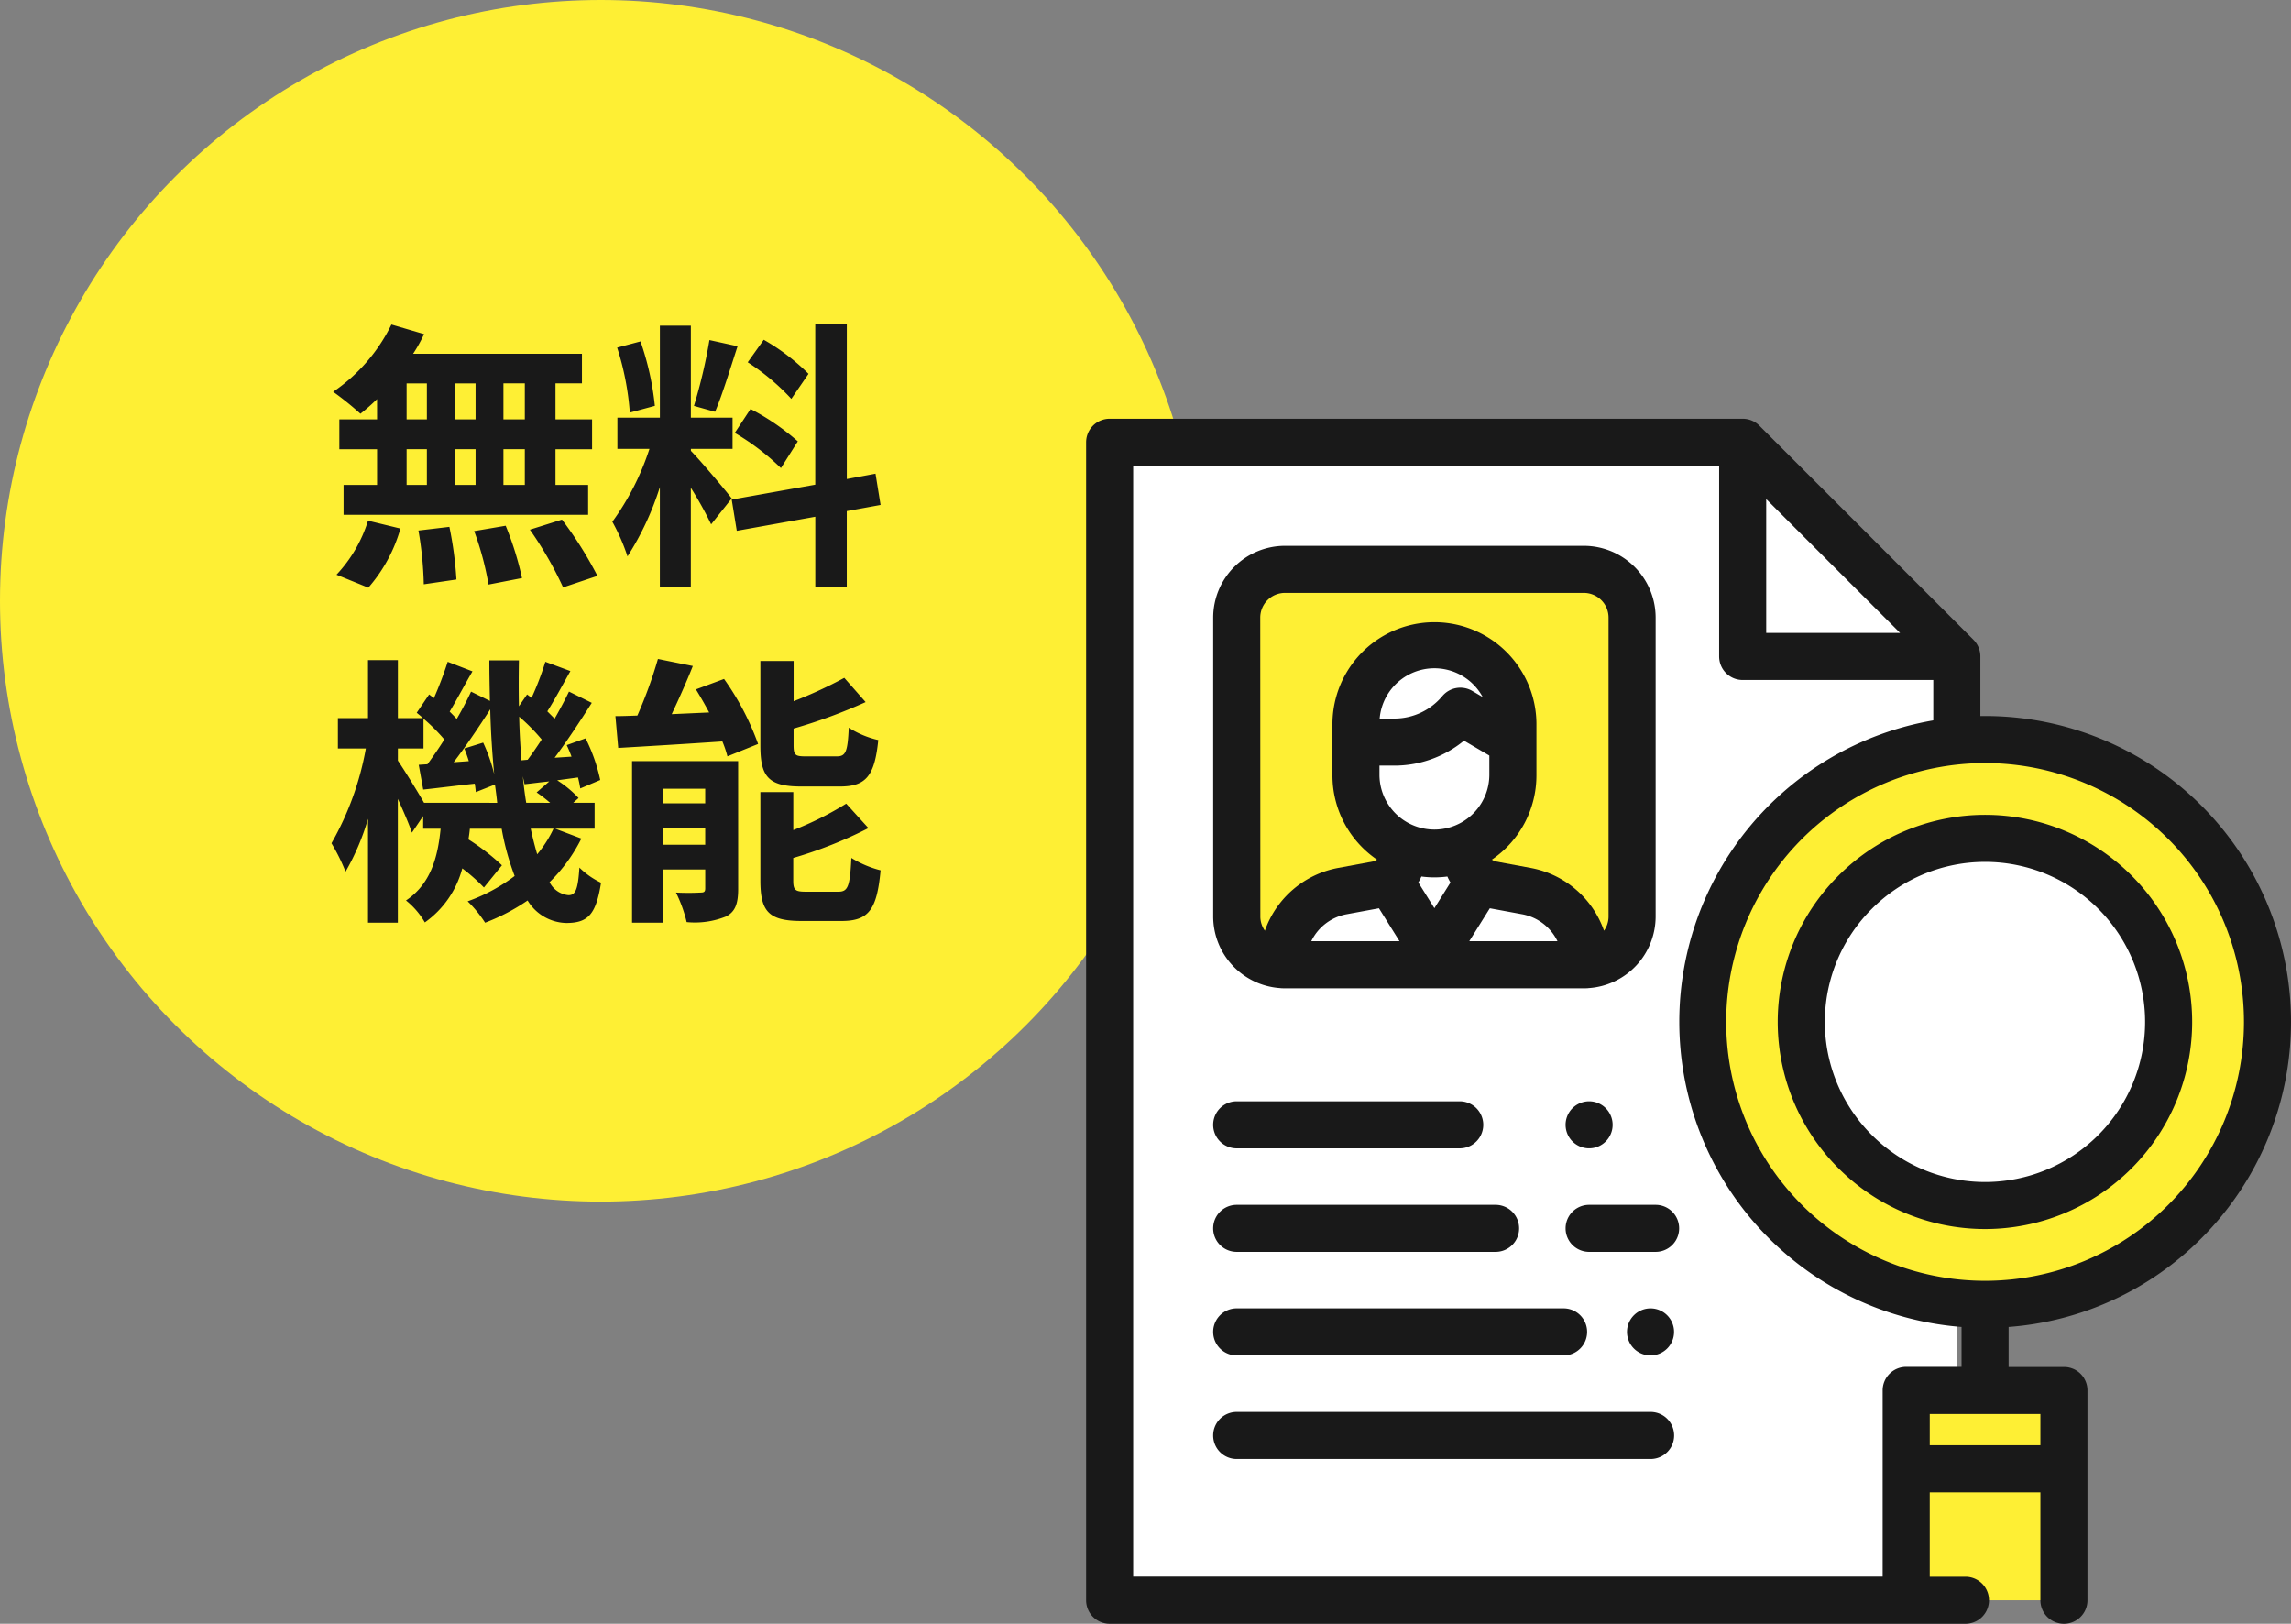
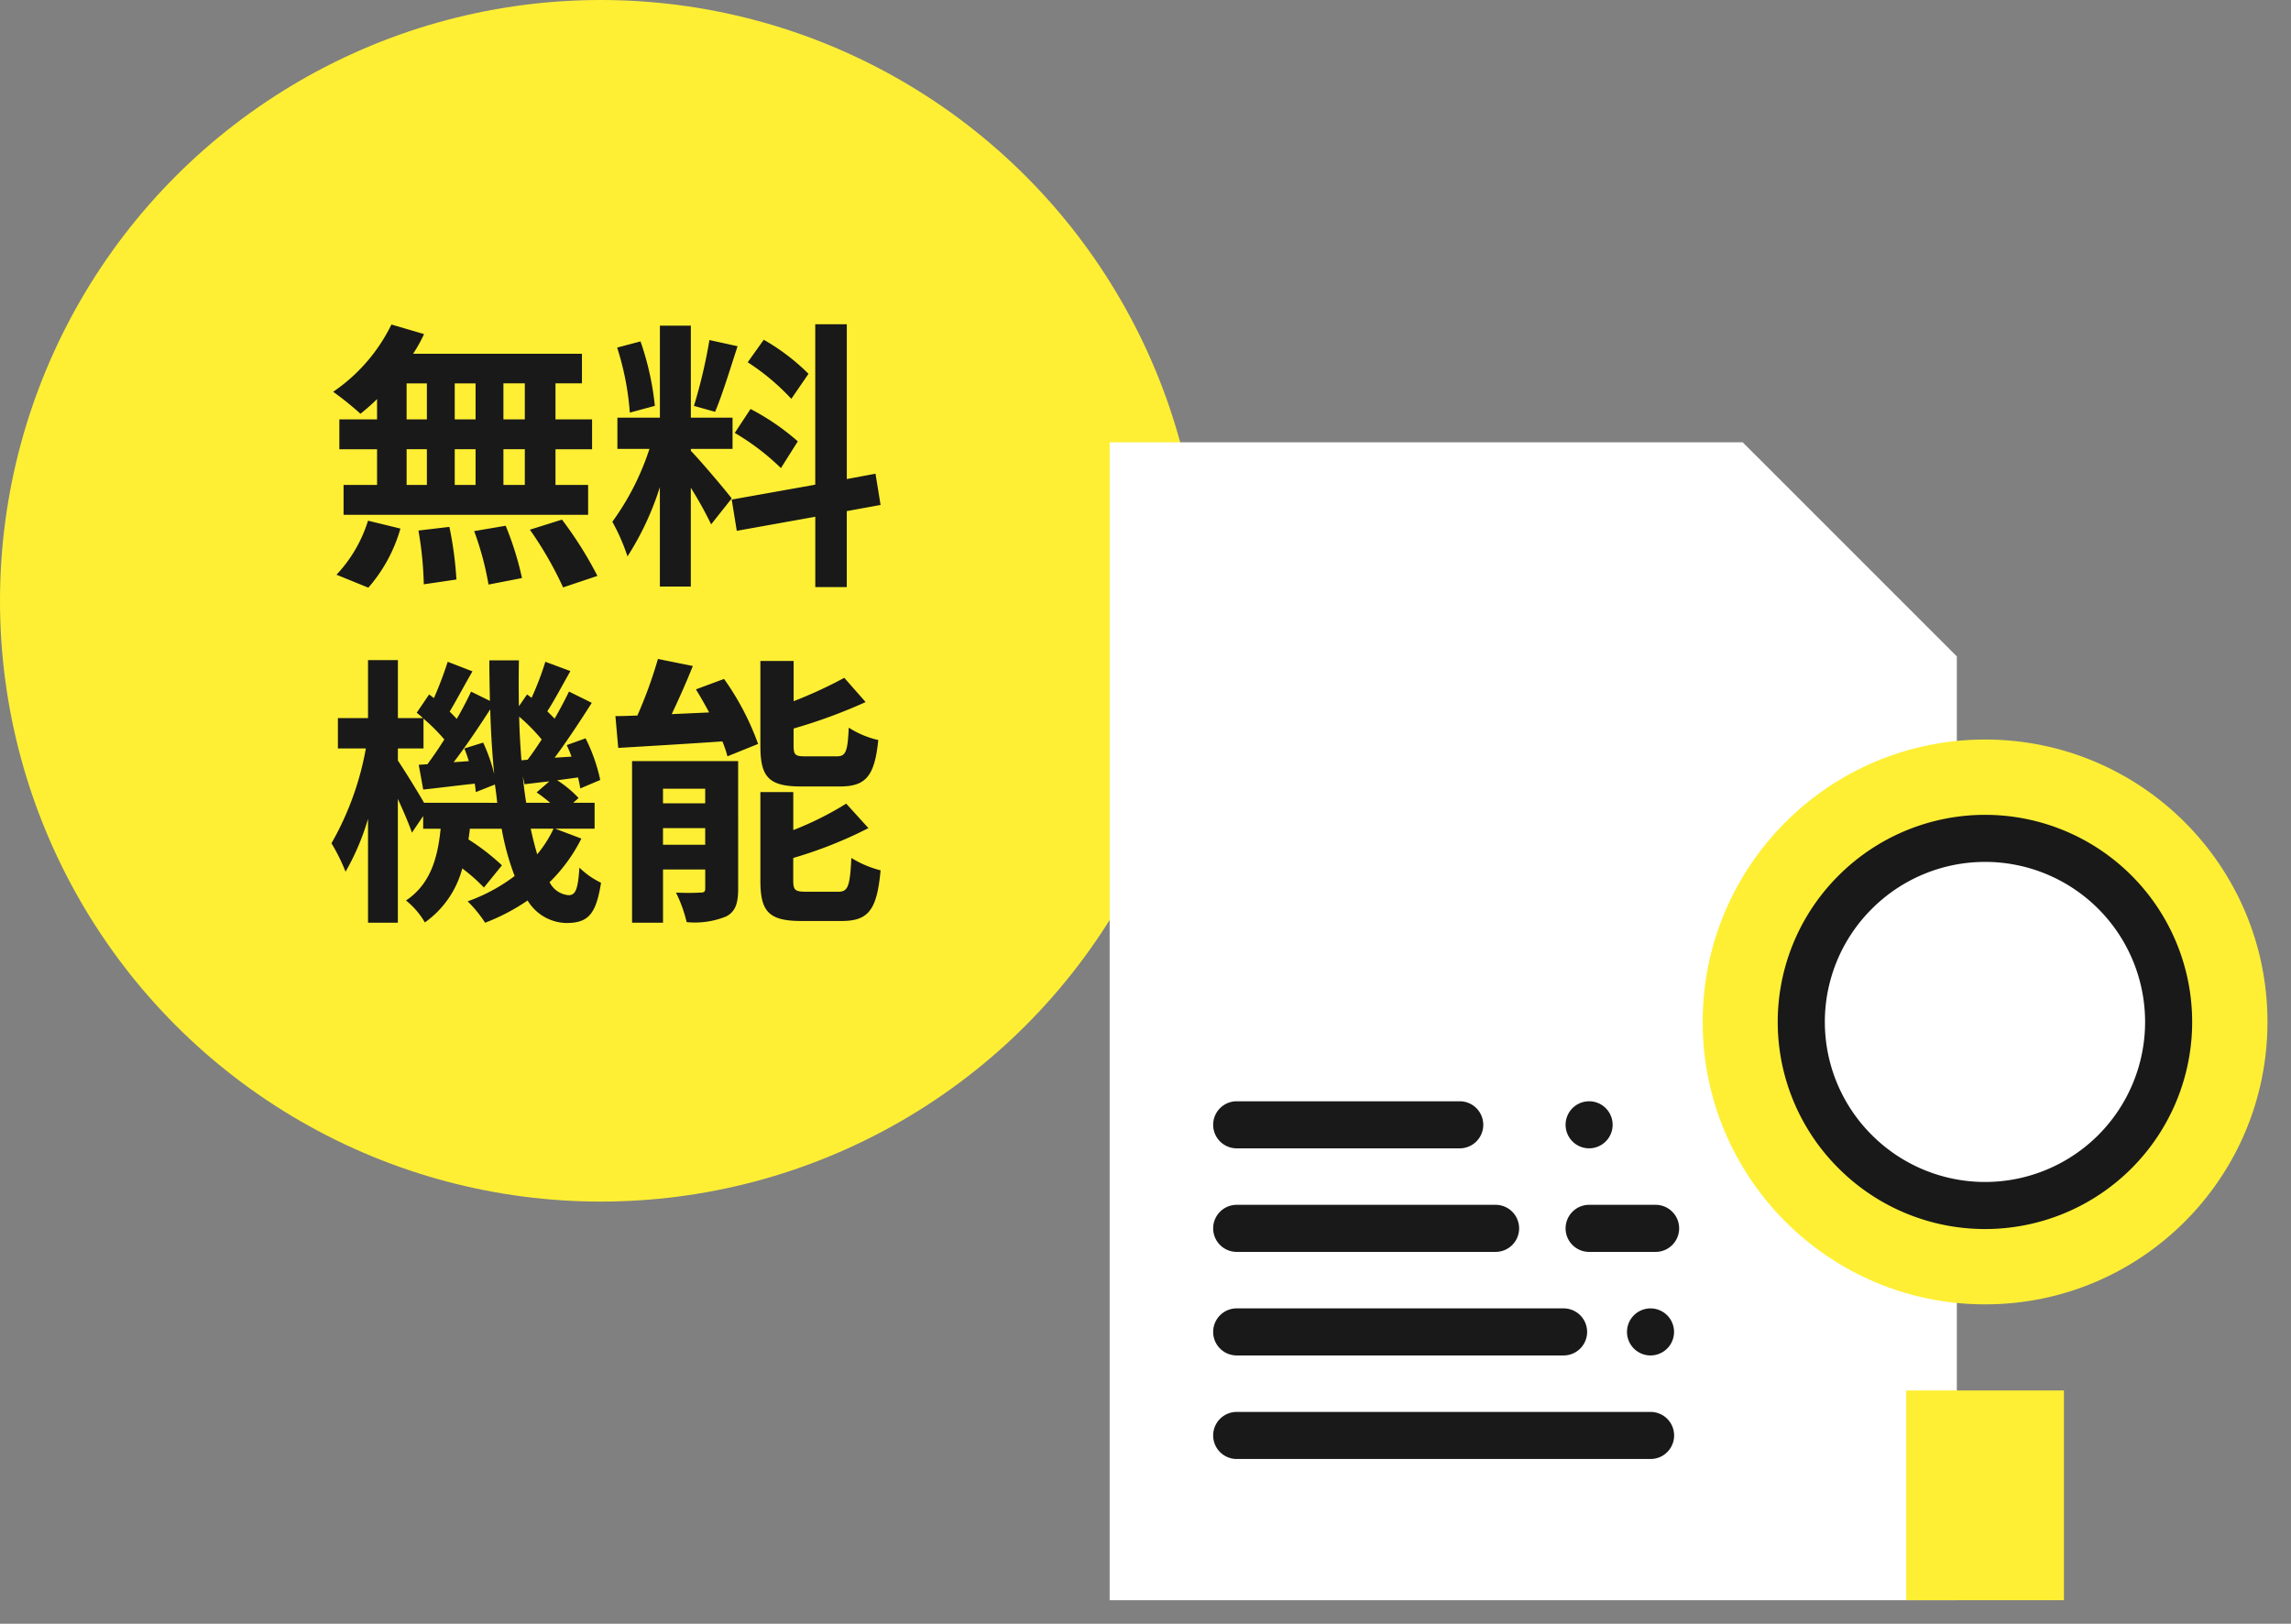
<svg xmlns="http://www.w3.org/2000/svg" height="149.999" viewBox="0 0 211.657 149.999" width="211.657">
  <rect x="0" y="0" width="211.657" height="149.999" fill="#808080" stroke="none" />
  <circle cx="55.5" cy="55.5" fill="#feef34" r="55.5" />
  <path d="m-7.514-13.26h-1.976v-3.328h1.976zm0 6.058h-1.976v-3.3h1.976zm-10.92-3.3h1.872v3.3h-1.872zm6.37 0v3.3h-1.924v-3.3zm-1.924-2.756v-3.328h1.924v3.328zm-4.446-3.328h1.872v3.328h-1.872zm-2.73 3.328h-3.484v2.758h3.484v3.3h-3.094v2.756h22.594v-2.756h-3.016v-3.3h3.38v-2.76h-3.38v-3.328h2.444v-2.73h-15.6a14 14 0 0 0 1.014-1.82l-3.016-.884a15.988 15.988 0 0 1 -5.382 6.214 28.634 28.634 0 0 1 2.52 2.028 17.866 17.866 0 0 0 1.534-1.352zm-.806 15.546a14.228 14.228 0 0 0 2.964-5.46l-2.994-.728a12.812 12.812 0 0 1 -2.912 4.992zm4.628-5.278a33 33 0 0 1 .494 4.966l3.016-.442a34.012 34.012 0 0 0 -.65-4.862zm5.148.052a27.706 27.706 0 0 1 1.326 4.938l3.094-.6a28.975 28.975 0 0 0 -1.508-4.832zm5.148-.13a33.488 33.488 0 0 1 3.068 5.33l3.172-1.062a35.266 35.266 0 0 0 -3.276-5.2zm25.74-14.4a19.539 19.539 0 0 0 -4.134-3.146l-1.482 2.08a20.918 20.918 0 0 1 4.03 3.38zm-6.812 5.46a21.988 21.988 0 0 1 4.264 3.25l1.56-2.47a21.714 21.714 0 0 0 -4.368-2.99zm-2.34-8.58a48.363 48.363 0 0 1 -1.43 6.084l1.95.546c.65-1.508 1.4-3.978 2.08-6.058zm-5.042 6.08a26.068 26.068 0 0 0 -1.326-5.954l-2.158.572a25.71 25.71 0 0 1 1.17 6.006zm7.1 8.554c-.546-.728-3.016-3.64-3.77-4.394v-.182h3.848v-2.886h-3.852v-8.5h-2.86v8.5h-3.926v2.886h2.96a24.07 24.07 0 0 1 -3.428 6.73 18.373 18.373 0 0 1 1.4 3.2 26.684 26.684 0 0 0 2.99-6.4v9.184h2.86v-9.126a34.732 34.732 0 0 1 1.878 3.38zm13.754.6-.468-2.886-2.652.494v-14.3h-2.916v14.82l-7.718 1.376.468 2.886 7.254-1.3v6.5h2.908v-7.02zm-30.216 29.906a10.744 10.744 0 0 1 -1.508 2.366c-.208-.7-.416-1.508-.6-2.366zm-11.96-2.392c-.624-1.092-1.872-3.094-2.418-3.9v-1.118h2.366v-2.756a16.779 16.779 0 0 1 1.924 1.924c-.52.832-1.066 1.612-1.56 2.288l-.806.052.416 2.288c1.456-.156 3.068-.364 4.758-.546.052.286.078.546.1.78l1.768-.7c.078.572.156 1.144.208 1.69zm3.718-5.018a12.262 12.262 0 0 1 .416 1.17l-1.4.1c1.118-1.456 2.34-3.276 3.38-4.888.052 2.08.182 4.082.364 5.98a15.5 15.5 0 0 0 -1.018-2.904zm5.278 1.092c-.1-1.3-.182-2.626-.208-4.03a17.579 17.579 0 0 1 2.08 2.106c-.442.676-.884 1.326-1.3 1.872zm.442 3.926c-.13-.78-.234-1.586-.312-2.444l.156.728c.728-.078 1.482-.182 2.288-.26l-1.17 1.016a14.516 14.516 0 0 1 1.248.962zm2.678 2.392h3.64v-2.392h-1.976l.494-.442a10.162 10.162 0 0 0 -1.976-1.638l1.924-.26a10.094 10.094 0 0 1 .208 1.014l1.846-.78a15.934 15.934 0 0 0 -1.354-3.848l-1.742.624c.156.338.312.7.442 1.066l-1.56.1c1.144-1.534 2.392-3.432 3.432-5.07l-2.106-1.04c-.364.754-.832 1.638-1.326 2.5l-.676-.676c.65-1.014 1.4-2.418 2.132-3.718l-2.314-.858a26.943 26.943 0 0 1 -1.272 3.328l-.416-.312-.754 1.092c-.026-1.378-.026-2.782 0-4.238h-2.73c0 1.274.026 2.522.052 3.744l-1.742-.858c-.364.78-.806 1.638-1.326 2.522-.182-.208-.416-.442-.65-.676.624-1.04 1.378-2.47 2.106-3.718l-2.288-.884a34.581 34.581 0 0 1 -1.274 3.354l-.442-.338-1.146 1.69c.182.156.39.312.572.494h-2.312v-5.356h-2.76v5.356h-2.782v2.808h2.582a27.339 27.339 0 0 1 -3.176 8.758 17.625 17.625 0 0 1 1.3 2.626 22.248 22.248 0 0 0 2.076-4.884v9.594h2.756v-11.436c.52 1.144 1.04 2.34 1.3 3.12l1.04-1.534v1.17h1.612c-.26 2.626-.91 5.1-3.2 6.63a7.162 7.162 0 0 1 1.742 2.028 8.888 8.888 0 0 0 3.458-4.992 16.429 16.429 0 0 1 2 1.768l1.664-2.054a20.723 20.723 0 0 0 -3.094-2.392c.052-.312.1-.65.13-.988h2.938a23.926 23.926 0 0 0 1.2 4.368 16.128 16.128 0 0 1 -4.342 2.34 11.422 11.422 0 0 1 1.612 1.976 18.77 18.77 0 0 0 3.926-2.054 4.288 4.288 0 0 0 3.562 2.08c2.028 0 2.756-.78 3.224-3.718a7.405 7.405 0 0 1 -2-1.4c-.13 2.054-.364 2.548-1.014 2.548a2.186 2.186 0 0 1 -1.742-1.2 15.008 15.008 0 0 0 2.938-4.03zm26.312-3.9c2.392 0 3.2-.962 3.536-4.29a8.547 8.547 0 0 1 -2.73-1.144c-.1 2.262-.286 2.652-1.118 2.652h-2.834c-.988 0-1.144-.1-1.144-1.04v-1.53a48.956 48.956 0 0 0 6.656-2.444l-1.972-2.24a40.508 40.508 0 0 1 -4.68 2.158v-3.718h-3.072v7.826c0 2.86.728 3.77 3.77 3.77zm-16.354 5.382v-1.534h3.9v1.534zm3.9-5.174v1.352h-3.9v-1.352zm3.042-2.548h-9.8v14.924h2.86v-4.914h3.9v1.742c0 .312-.1.39-.416.39a21.6 21.6 0 0 1 -2.288 0 12.69 12.69 0 0 1 .988 2.73 7.706 7.706 0 0 0 3.64-.52c.858-.442 1.118-1.2 1.118-2.548zm-3.9-6.63c.416.676.832 1.4 1.222 2.132l-3.458.156c.65-1.378 1.352-2.938 1.95-4.446l-3.224-.65a41.074 41.074 0 0 1 -1.9 5.226c-.728.026-1.4.052-2.028.052l.26 2.938c2.652-.156 6.188-.364 9.62-.6a9.6 9.6 0 0 1 .468 1.378l2.834-1.144a24.813 24.813 0 0 0 -3.146-6.006zm10.192 18.694c-1.014 0-1.2-.13-1.2-1.04v-2.08a39.418 39.418 0 0 0 6.946-2.756l-2.054-2.262a29.448 29.448 0 0 1 -4.888 2.444v-3.51h-3.042v8.164c0 2.86.754 3.744 3.8 3.744h3.692c2.5 0 3.276-1.014 3.614-4.68a9.626 9.626 0 0 1 -2.7-1.144c-.13 2.626-.312 3.12-1.2 3.12z" fill="#191919" transform="translate(56 52)" />
  <g transform="translate(100.342 38.684)">
    <path d="m88.269 36.268v-6.486l-19.785-19.782h-58.484v106.967h78.269z" fill="#fff" transform="translate(-7.826 -7.826)" />
    <path d="m75.766 89.765h14.571v19.376h-14.571z" fill="#feef34" />
-     <path d="m279 10v19.785h19.785z" fill="#fff" transform="translate(-218.342 -7.826)" />
-     <path d="m96.068 100.525h-27.611a4.457 4.457 0 0 1 -4.457-4.457v-27.611a4.457 4.457 0 0 1 4.457-4.457h27.611a4.457 4.457 0 0 1 4.457 4.457v27.611a4.457 4.457 0 0 1 -4.457 4.457z" fill="#feef34" transform="translate(-50.086 -50.086)" />
    <g fill="#fff">
      <path d="m111.608 192.9v-.2a6.716 6.716 0 0 0 -5.495-6.6l-3.282-.607a2.77 2.77 0 0 1 -2.266-2.723v-.73h-5.914v.73a2.769 2.769 0 0 1 -2.266 2.723l-3.285.607a6.716 6.716 0 0 0 -5.495 6.6v.2" transform="translate(-65.431 -142.461)" />
      <path d="m128.677 185.059 4.2 6.719 4.2-6.719-4.2-3.02z" transform="translate(-100.701 -142.461)" />
      <path d="m129.154 130.82v4.5a7.25 7.25 0 0 1 -7.25 7.25 7.25 7.25 0 0 1 -7.25-7.25v-4.5" transform="translate(-89.728 -102.378)" />
      <path d="m121.9 96a7.25 7.25 0 0 0 -7.25 7.25v1.745h3.55a7.965 7.965 0 0 0 6.1-2.849l4.85 2.849v-1.745a7.249 7.249 0 0 0 -7.25-7.25z" transform="translate(-89.728 -75.128)" />
    </g>
    <circle cx="83.052" cy="55.721" fill="#feef34" r="26.09" />
    <path d="m308.967 207.243a16.958 16.958 0 1 1 23.982 0 16.958 16.958 0 0 1 -23.982 0z" fill="#fff" transform="translate(-237.907 -139.53)" />
    <g fill="#191919">
      <path d="m56.162 338.348h23.918a2.174 2.174 0 0 0 0-4.348h-23.918a2.174 2.174 0 0 0 0 4.348z" transform="translate(-42.25 -261.384)" />
      <path d="m212.062 334h-6.143a2.174 2.174 0 0 0 0 4.348h6.143a2.174 2.174 0 1 0 0-4.348z" transform="translate(-159.448 -261.384)" />
      <path d="m56.162 382.348h30.2a2.174 2.174 0 1 0 0-4.348h-30.2a2.174 2.174 0 1 0 0 4.348z" transform="translate(-42.25 -295.818)" />
      <path d="m94.4 422h-38.238a2.174 2.174 0 1 0 0 4.348h38.238a2.174 2.174 0 1 0 0-4.348z" transform="translate(-42.25 -330.252)" />
      <path d="m233.551 381.712a2.173 2.173 0 1 0 -1.537.637 2.19 2.19 0 0 0 1.537-.637z" transform="translate(-179.87 -295.819)" />
      <path d="m56.162 294.348h20.606a2.174 2.174 0 0 0 0-4.348h-20.606a2.174 2.174 0 0 0 0 4.348z" transform="translate(-42.25 -226.95)" />
      <path d="m204.377 290.637a2.173 2.173 0 1 0 1.537-.637 2.191 2.191 0 0 0 -1.537.637z" transform="translate(-159.444 -226.95)" />
-       <path d="m60.174 94.856a2.2 2.2 0 0 0 .264.018h28a2.152 2.152 0 0 0 .264-.018 6.639 6.639 0 0 0 6.174-6.614v-27.611a6.639 6.639 0 0 0 -6.633-6.631h-27.612a6.639 6.639 0 0 0 -6.631 6.631v27.612a6.639 6.639 0 0 0 6.174 6.613zm9.139-7.373 1.9 3.042h-8.15a4.538 4.538 0 0 1 3.262-2.49zm1.419-13.183a10.113 10.113 0 0 0 6.439-2.305l2.342 1.376v1.835a5.076 5.076 0 0 1 -10.151 0v-.906zm-1.352-4.348a5.075 5.075 0 0 1 9.52-1.984l-.963-.566a2.173 2.173 0 0 0 -2.768.478 5.777 5.777 0 0 1 -4.439 2.072zm13.166 18.083a4.54 4.54 0 0 1 3.262 2.49h-8.149l1.9-3.042zm-8.109-3.406a9.469 9.469 0 0 0 1.2-.079 4.948 4.948 0 0 0 .284.552l-1.484 2.373-1.485-2.375a4.938 4.938 0 0 0 .283-.551 9.457 9.457 0 0 0 1.202.08zm-16.089-24a2.285 2.285 0 0 1 2.283-2.283h27.612a2.285 2.285 0 0 1 2.283 2.283v27.614a2.267 2.267 0 0 1 -.418 1.313 8.89 8.89 0 0 0 -6.771-5.8l-3.282-.607a.59.59 0 0 1 -.114-.034c-.048-.036-.1-.072-.149-.1-.015-.009-.03-.016-.045-.025a9.42 9.42 0 0 0 4.117-7.782v-4.827a9.424 9.424 0 0 0 -18.847 0v4.825a9.42 9.42 0 0 0 4.116 7.782l-.042.023c-.051.032-.1.067-.145.1a.594.594 0 0 1 -.12.037l-3.281.607a8.891 8.891 0 0 0 -6.77 5.8 2.269 2.269 0 0 1 -.418-1.313z" transform="translate(-42.26 -42.26)" />
-       <path d="m103.037 75.707a28.264 28.264 0 0 0 -19.985-48.249c-.145 0-.29 0-.435.005v-5.507a2.174 2.174 0 0 0 -.637-1.537l-19.78-19.782a2.173 2.173 0 0 0 -1.542-.637h-58.484a2.174 2.174 0 0 0 -2.174 2.174v106.967a2.174 2.174 0 0 0 2.174 2.174h79.066a2.174 2.174 0 1 0 0-4.348h-3.3v-7.793h10.223v9.968a2.174 2.174 0 0 0 4.348 0v-19.378a2.17 2.17 0 0 0 -1.323-2h-.008c-.052-.022-.1-.04-.157-.058l-.045-.016c-.05-.015-.1-.027-.151-.039l-.057-.014c-.06-.012-.12-.02-.181-.028h-.033a2.149 2.149 0 0 0 -.218-.011h-5.112v-3.698a28.053 28.053 0 0 0 17.811-8.193zm-3.075-36.9a23.915 23.915 0 1 1 -33.821 33.825 23.915 23.915 0 1 1 33.822-33.821zm-37.13-31.385 12.368 12.363h-12.368zm25.331 87.4h-10.222v-2.883h10.223zm-12.4-7.236a2.174 2.174 0 0 0 -2.174 2.174v17.2h-69.241v-102.612h54.136v17.61a2.174 2.174 0 0 0 2.174 2.174h17.61v3.728a28.268 28.268 0 0 0 2.61 56.04v3.69h-5.112z" />
      <path d="m299.636 200.988a19.132 19.132 0 1 0 0-27.057 19.074 19.074 0 0 0 0 27.057zm3.075-23.983a14.784 14.784 0 1 1 0 20.908 14.736 14.736 0 0 1 0-20.907z" transform="translate(-230.113 -131.738)" />
    </g>
  </g>
</svg>